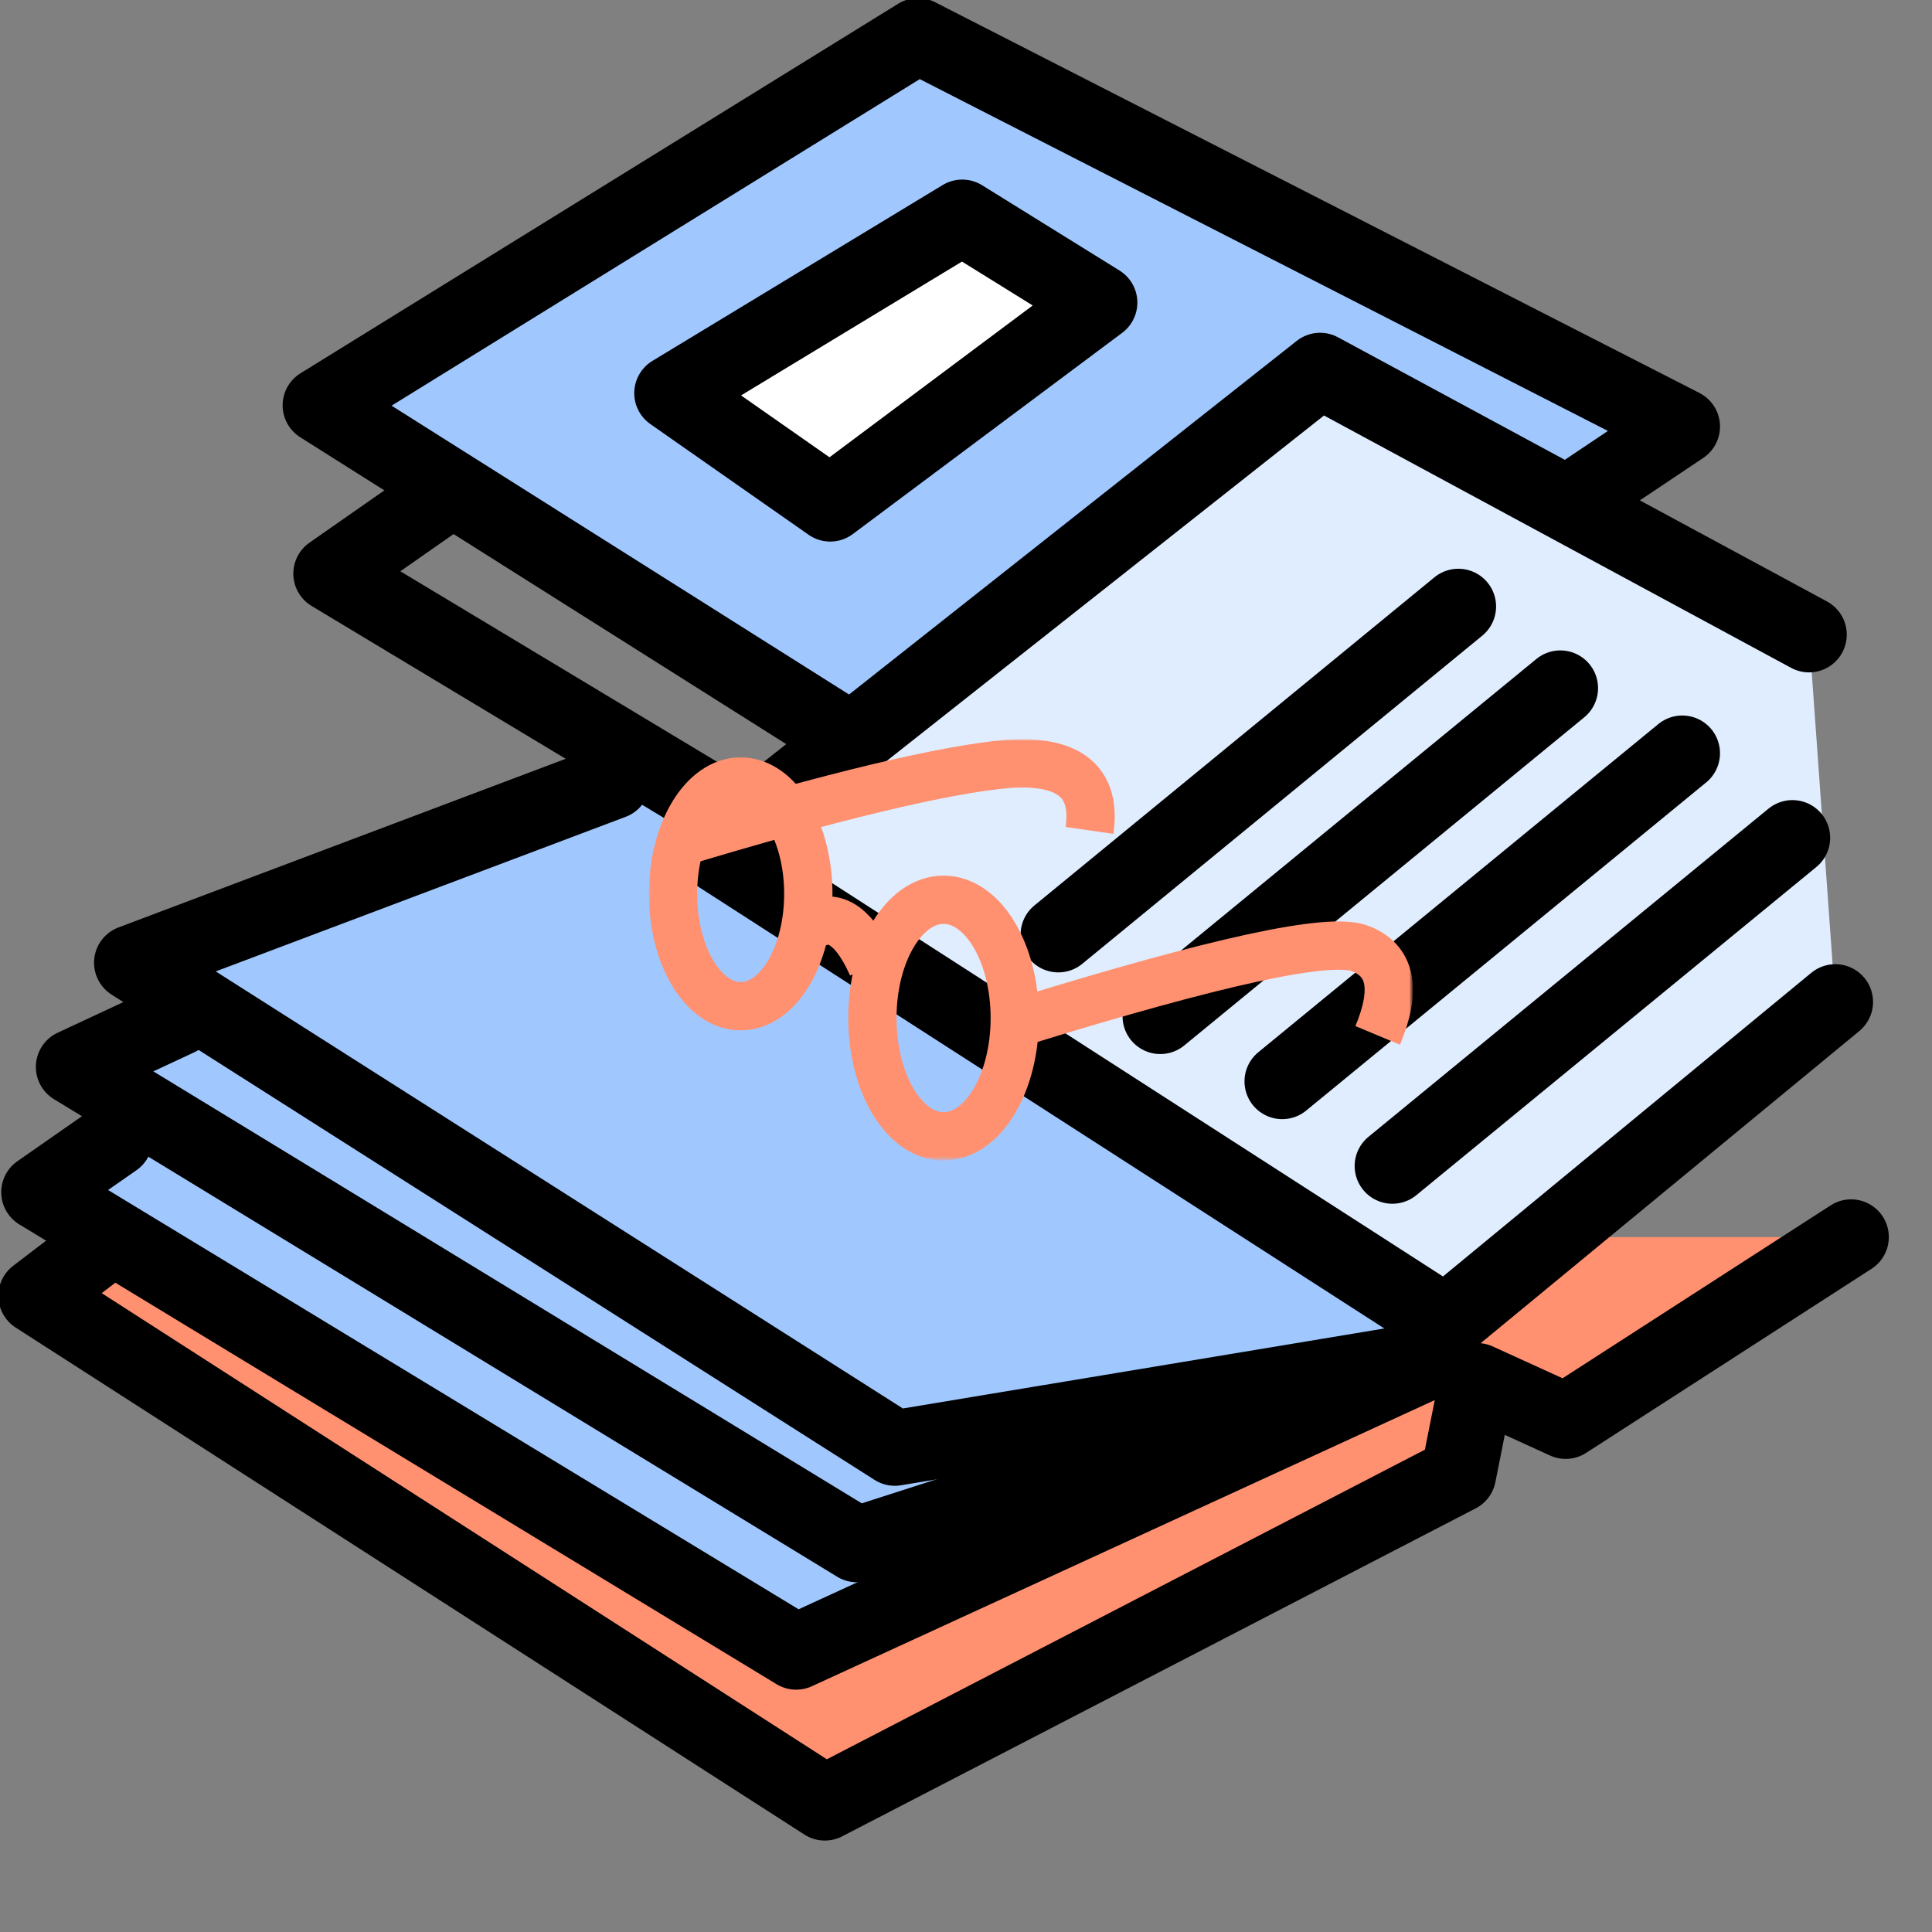
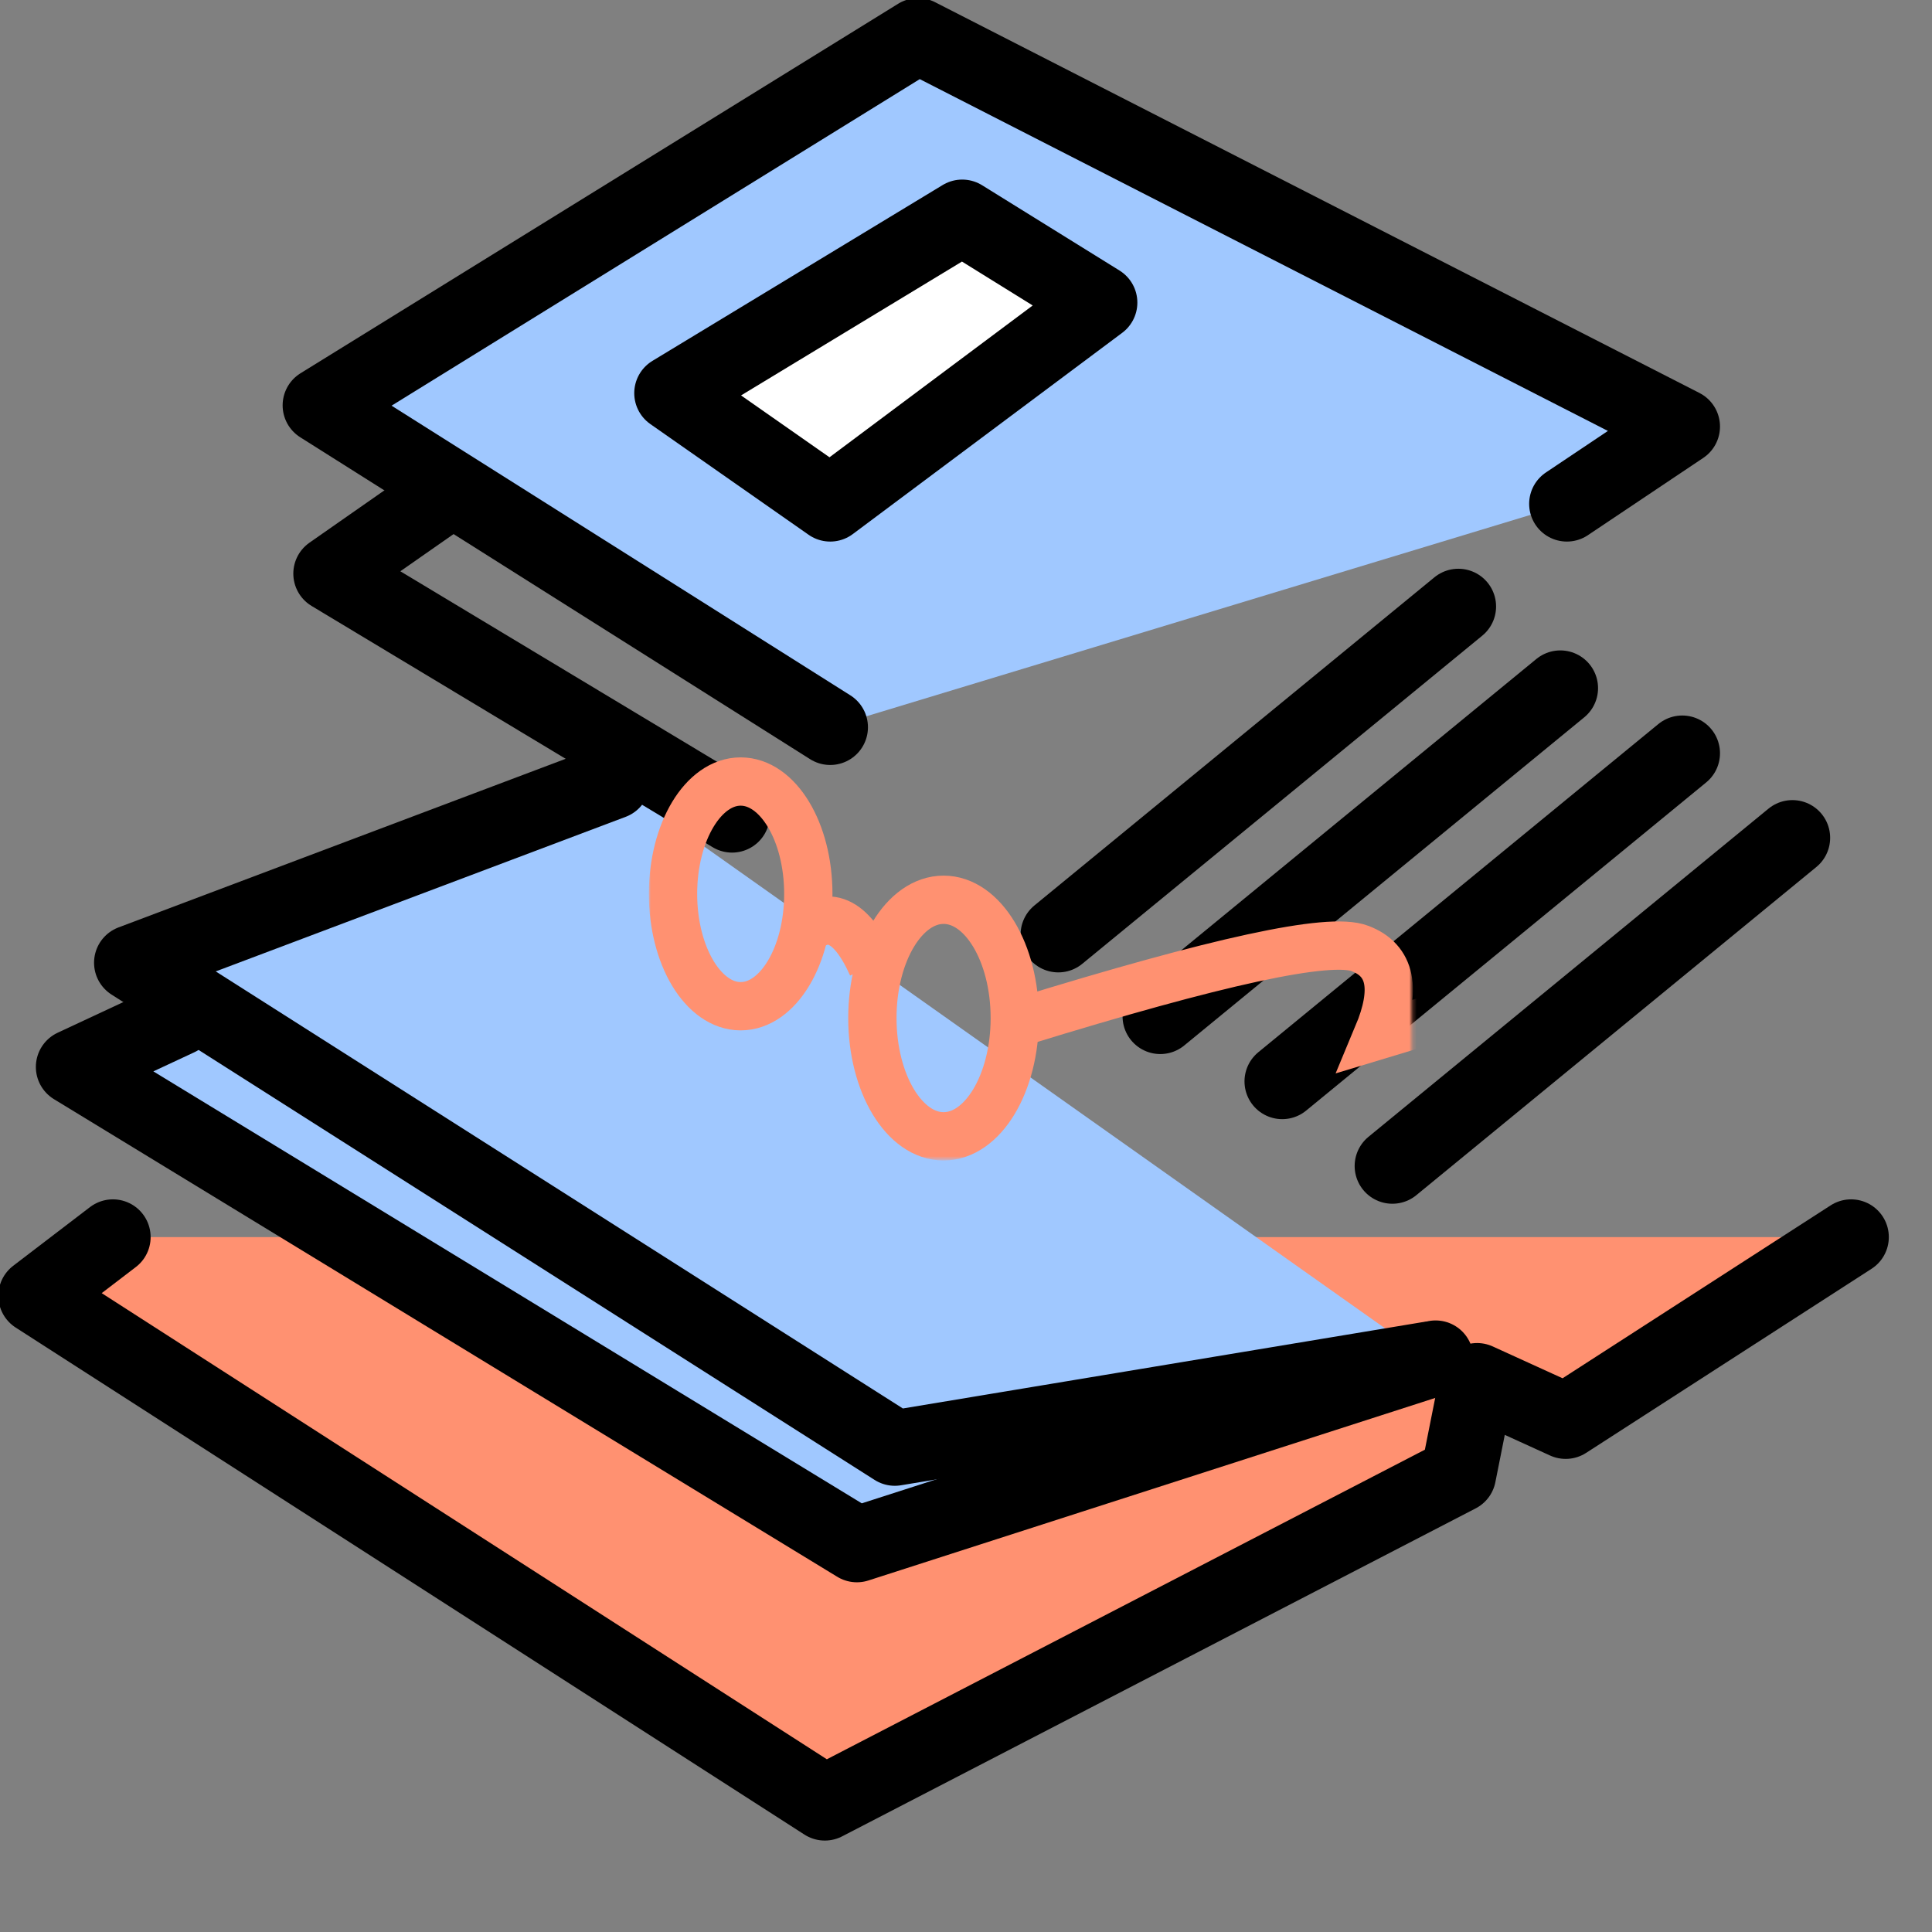
<svg xmlns="http://www.w3.org/2000/svg" version="1.1" x="0px" y="0px" width="512px" height="512px" viewBox="0 0 512 512" enable-background="new 0 0 512 512" xml:space="preserve">
  <rect x="0" y="0" width="512" height="512" fill="#808080" stroke="none" />
  <g id="Layer_2_copy">
    <polyline fill="#FF9171" stroke="#000000" stroke-width="20" stroke-linecap="round" stroke-linejoin="round" stroke-miterlimit="10" points="   29.92,327.84 9.559,343.403 218.585,477.768 386.477,390.852 391.443,365.919 414.922,376.623 490.558,327.84  " />
-     <polyline fill="#A0C8FF" stroke="#000000" stroke-width="20" stroke-linecap="round" stroke-linejoin="round" stroke-miterlimit="10" points="   30.44,301.921 10.325,315.942 210.988,437.781 380.45,359.929  " />
    <polyline fill="#A0C8FF" stroke="#000000" stroke-width="20" stroke-linecap="round" stroke-linejoin="round" stroke-miterlimit="10" points="   47.281,269.793 19.503,282.75 227.085,409.322 380.45,359.929  " />
    <polyline fill="#A0C8FF" stroke="#000000" stroke-width="20" stroke-linecap="round" stroke-linejoin="round" stroke-miterlimit="10" points="   162.281,207.112 34.925,255.135 237.137,383.75 378.662,360.237  " />
    <polyline fill="none" stroke="#000000" stroke-width="20" stroke-linecap="round" stroke-linejoin="round" stroke-miterlimit="10" points="   194.008,215.948 87.732,152.017 119.12,130.1  " />
    <polyline fill="#A0C8FF" stroke="#000000" stroke-width="20" stroke-linecap="round" stroke-linejoin="round" stroke-miterlimit="10" points="   220.017,192.727 84.9,107.421 243.281,9.5 445.818,113.042 415.242,133.522  " />
-     <polyline fill="#DFEDFF" stroke="#000000" stroke-width="20" stroke-linecap="round" stroke-linejoin="round" stroke-miterlimit="10" points="   479.411,168.189 349.84,98.189 188.719,225.455 383.125,350.635 486.373,265.52  " />
    <line fill="none" stroke="#000000" stroke-width="20" stroke-linecap="round" stroke-linejoin="round" stroke-miterlimit="10" x1="280.464" y1="247.693" x2="386.477" y2="160.724" />
    <line fill="none" stroke="#000000" stroke-width="20" stroke-linecap="round" stroke-linejoin="round" stroke-miterlimit="10" x1="307.487" y1="269.335" x2="413.499" y2="182.365" />
    <line fill="none" stroke="#000000" stroke-width="20" stroke-linecap="round" stroke-linejoin="round" stroke-miterlimit="10" x1="339.805" y1="286.586" x2="445.818" y2="199.616" />
    <line fill="none" stroke="#000000" stroke-width="20" stroke-linecap="round" stroke-linejoin="round" stroke-miterlimit="10" x1="368.997" y1="309.004" x2="475.01" y2="222.034" />
    <polygon fill="#FFFFFF" stroke="#000000" stroke-width="20" stroke-linecap="round" stroke-linejoin="round" stroke-miterlimit="10" points="   178.082,104.189 254.997,57.589 291.411,80.189 220.017,133.522  " />
  </g>
  <g id="Layer_3">
    <g>
      <defs>
        <filter id="Adobe_OpacityMaskFilter" filterUnits="userSpaceOnUse" x="171.958" y="195.899" width="202.484" height="111.638">
          <feColorMatrix type="matrix" values="1 0 0 0 0  0 1 0 0 0  0 0 1 0 0  0 0 0 1 0" />
        </filter>
      </defs>
      <mask maskUnits="userSpaceOnUse" x="171.958" y="195.899" width="202.484" height="111.638" id="d_1_">
        <g filter="url(#Adobe_OpacityMaskFilter)">
          <path id="c_1_" fill="#FFFFFF" d="M258.008,11C399.383,11,514,125.617,514,267.005s-114.617,256-255.992,256      C116.617,523.005,2,408.393,2,267C2,125.617,116.617,11,258.008,11z" />
        </g>
      </mask>
      <g mask="url(#d_1_)">
        <g transform="translate(124 134)">
          <path fill="none" stroke="#FF9171" stroke-width="12.8" d="M72.282,73.112c9.903,0,17.929,13.328,17.929,29.773      c0,16.444-8.025,29.775-17.929,29.775c-9.898,0-17.924-13.331-17.924-29.775C54.359,86.44,62.384,73.112,72.282,73.112z" />
          <ellipse fill="none" stroke="#FF9171" stroke-width="12.8" cx="126.058" cy="135.793" rx="18.868" ry="31.343" />
-           <path fill="none" stroke="#FF9171" stroke-width="12.8" d="M146.804,136.699c51.626-15.928,81.502-22.474,89.603-19.343      c8.252,3.129,9.813,10.81,4.696,23.038 M54.359,89.768c42.667-12.944,72.393-19.912,88.749-21.331      c16.352-1.137,23.468,4.834,21.62,17.633" />
+           <path fill="none" stroke="#FF9171" stroke-width="12.8" d="M146.804,136.699c51.626-15.928,81.502-22.474,89.603-19.343      c8.252,3.129,9.813,10.81,4.696,23.038 c42.667-12.944,72.393-19.912,88.749-21.331      c16.352-1.137,23.468,4.834,21.62,17.633" />
          <path fill="none" stroke="#FF9171" stroke-width="12.8" d="M88.348,113.517c6.83-6.687,13.228-3.979,18.777,8.393" />
        </g>
      </g>
    </g>
  </g>
</svg>